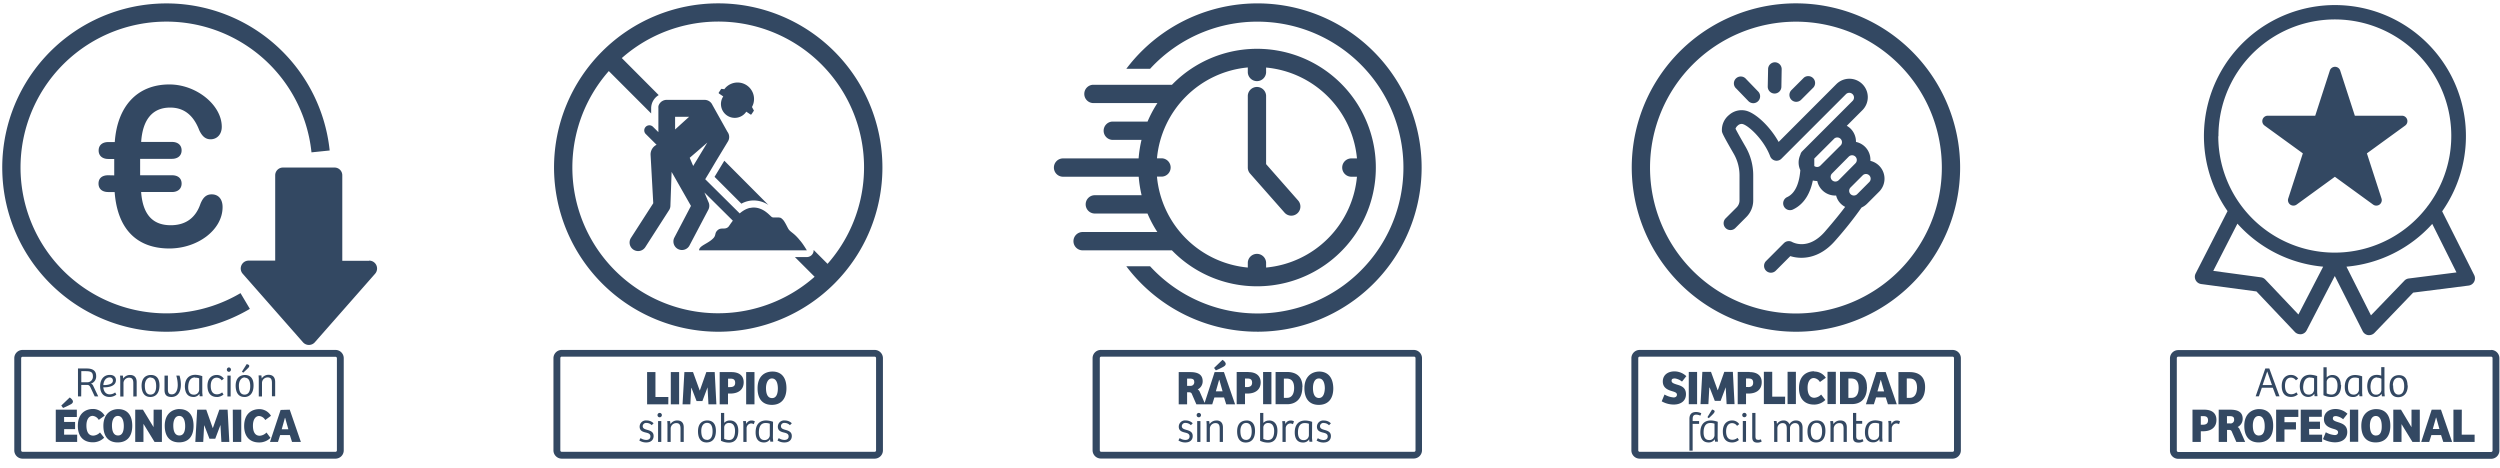
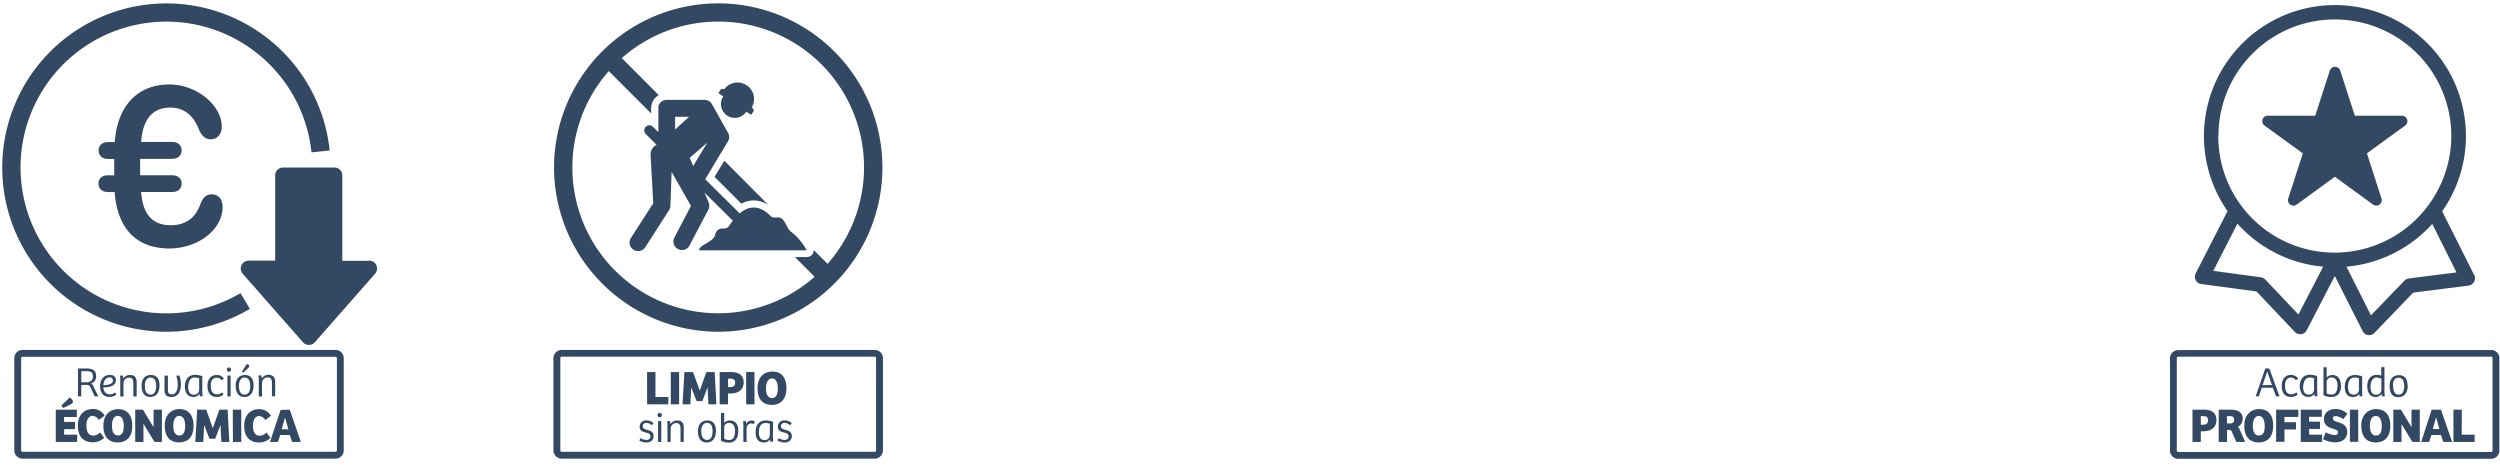
<svg xmlns="http://www.w3.org/2000/svg" viewBox="0 0 775 145">
  <title>iconos-beneficios</title>
  <g id="Capa_2" data-name="Capa 2">
    <path d="M25.2,119.33h1.88c.53,0,.78.36,1,.83l1.28,2.72h1.09L29,119.82c-.24-.54-.37-.75-.83-.88a2.34,2.34,0,0,0,1.64-2.38c0-1.69-1.12-2.33-2.94-2.33H24.17v8.65h1Zm0-4.27h1.13c1.58,0,2.47.13,2.47,1.58a1.73,1.73,0,0,1-1.91,1.86H25.2Zm8.76,8a3.41,3.41,0,0,0,2.12-.74l-.39-.66a2.72,2.72,0,0,1-1.67.59c-1.37,0-1.89-1.12-2-2.18h.34c1.26,0,3.58-.31,3.58-2.23,0-1-.69-1.62-1.9-1.62-2,0-3,1.59-3,3.51S31.93,123.06,34,123.06ZM34,117a.93.93,0,0,1,1,1c0,1.17-1.82,1.38-2.71,1.38h-.26C32.11,118.3,32.65,117,34,117Zm8.37,5.89v-4.41c0-1.48-.73-2.24-2.07-2.24a2.47,2.47,0,0,0-2.09,1.12l-.12-.93h-.87l.06,1v5.49h1v-4.24a1.73,1.73,0,0,1,1.75-1.6c1.1,0,1.3.78,1.3,1.74v4.1Zm4.18.18c1.63,0,2.89-1.07,2.89-3.6,0-2.94-1.77-3.23-2.67-3.23-1.28,0-2.88.68-2.88,3.37C43.93,121.94,44.94,123.06,46.59,123.06Zm.15-6c1.26,0,1.71,1.09,1.71,2.65s-.53,2.6-1.76,2.6c-1.49,0-1.75-1.52-1.75-2.81S45.5,117,46.74,117Zm6.38,6c2,0,3-1.51,3-3.89a9.91,9.91,0,0,0-.43-2.75h-1a10.62,10.62,0,0,1,.45,2.89c0,1.42-.46,2.93-1.86,2.93-1.13,0-1.19-.79-1.19-1.74v-4.08H51v4.46C51,122.47,51.74,123.06,53.12,123.06Zm6.84,0a2.18,2.18,0,0,0,1.9-1h0l.08.77h.91l-.1-1.13v-5.1a7,7,0,0,0-2.13-.42c-2.16,0-3.27,1.4-3.27,3.7C57.38,121.81,58.15,123.06,60,123.06Zm.52-6a3.6,3.6,0,0,1,1.3.22v3.57a1.55,1.55,0,0,1-1.69,1.48c-1.37,0-1.71-1.2-1.71-2.33C58.38,118.3,58.92,117,60.48,117Zm6.74,6a3.18,3.18,0,0,0,2.11-.77l-.43-.66a2.48,2.48,0,0,1-1.6.6c-1.39,0-1.93-1.1-1.93-2.63,0-1.75.78-2.53,1.83-2.53a1.88,1.88,0,0,1,1.56.84l.67-.53a2.57,2.57,0,0,0-2.24-1.15c-1.23,0-2.84.77-2.84,3.41C64.35,121.86,65.35,123.06,67.22,123.06Zm3.83-9.17a.67.67,0,0,0-.68.68.65.65,0,0,0,.66.69.69.69,0,0,0,0-1.37Zm-.51,9h1v-6.46h-1Zm5.21.18c1.63,0,2.89-1.07,2.89-3.6,0-2.94-1.77-3.23-2.67-3.23-1.28,0-2.88.68-2.88,3.37C73.09,121.94,74.1,123.06,75.75,123.06Zm.15-6c1.26,0,1.71,1.09,1.71,2.65s-.53,2.6-1.77,2.6c-1.48,0-1.74-1.52-1.74-2.81S74.66,117,75.9,117ZM77,114a.94.94,0,0,0,.28-.54c0-.35-.45-.5-.8-.59L75,115.21l.4.32C76.12,114.88,76.68,114.34,77,114Zm3.22,8.9h1v-4.24A1.73,1.73,0,0,1,83,117c1.09,0,1.3.78,1.3,1.74v4.1h1v-4.41c0-1.48-.72-2.24-2.06-2.24a2.49,2.49,0,0,0-2.1,1.12l-.11-.93h-.87l.06,1Zm-58.33,2.48c.53-.32.72-.56.72-.93s-.51-.93-1-1.23L19,125.72l.55.75A23.05,23.05,0,0,0,21.88,125.36Zm-2,7.66h3.39v-2.25H19.87v-1.51h3.95V127H17.29v10h6.63v-2.25H19.87Zm9,2c-1.46,0-2.1-1.23-2.1-3.12s.79-3,1.92-3a2.41,2.41,0,0,1,1.9,1.25l1.83-1.32a4.17,4.17,0,0,0-3.61-2.07c-2.24,0-4.7,1.3-4.7,5.25,0,3.34,1.82,5.08,4.62,5.08a4.9,4.9,0,0,0,3.54-1.42L31,134.06A3.15,3.15,0,0,1,28.89,135.05Zm7.8-8.22c-2.18,0-4.64,1.35-4.64,5.19,0,3.39,1.65,5.14,4.44,5.14S41,135.42,41,132C41,128.21,39,126.83,36.69,126.83ZM36.6,135c-1.59,0-1.89-1.72-1.89-3.12s.48-2.94,1.83-2.94c1.51,0,1.84,1.83,1.84,3.09C38.38,133.58,38,135,36.6,135Zm11-2.59h0L44.31,127H41.92v10h2.55v-5.53h.05L47.91,137h2.28V127H47.62Zm8.1-5.61c-2.17,0-4.63,1.35-4.63,5.19,0,3.39,1.65,5.14,4.44,5.14S60,135.42,60,132C60,128.21,58,126.83,55.72,126.83Zm-.09,8.2c-1.59,0-1.89-1.72-1.89-3.12s.48-2.94,1.83-2.94c1.52,0,1.85,1.83,1.85,3.09C57.42,133.58,57,135,55.63,135ZM68,127l-2,5.67h-.06l-2-5.67H61.12l-.57,10H63l.28-5.11h.06L64.93,136h1.8l1.61-4.26h0l.29,5.26h2.46l-.53-10Zm4.21,10h2.58V127H72.16Zm10.4-2.92a3.15,3.15,0,0,1-2.1,1c-1.46,0-2.1-1.23-2.1-3.12s.79-3,1.92-3a2.41,2.41,0,0,1,1.9,1.25L84,128.9a4.17,4.17,0,0,0-3.61-2.07c-2.24,0-4.7,1.3-4.7,5.25,0,3.34,1.82,5.08,4.62,5.08a4.9,4.9,0,0,0,3.54-1.42Zm4.38-7L83.7,137h2.47l.68-2.13h3l.68,2.13h2.74l-3.45-10Zm.34,6,1-3.55h.06l1,3.55ZM104,108.48H7A2.56,2.56,0,0,0,4.43,111v28.58A2.56,2.56,0,0,0,7,142.18h97a2.56,2.56,0,0,0,2.56-2.56V111A2.56,2.56,0,0,0,104,108.48Zm.44,31.14a.44.44,0,0,1-.44.44H7a.44.44,0,0,1-.44-.44V111A.44.44,0,0,1,7,110.6h97a.44.44,0,0,1,.44.44ZM51.55,102.84a51,51,0,0,0,25.91-7.09l-2.9-4.88a45.22,45.22,0,1,1,22-43.64l5.64-.58a50.89,50.89,0,1,0-50.62,56.19Zm62.89-22h-8.33V54.34a2.39,2.39,0,0,0-2.4-2.4h-16a2.4,2.4,0,0,0-2.4,2.4V80.79H77.08a2.45,2.45,0,0,0-1.84,4.07L93.92,106.1a2.45,2.45,0,0,0,3.68,0l18.68-21.24A2.45,2.45,0,0,0,114.44,80.79ZM33.54,54.33c-1.9,0-3,.93-3,2.58s1.15,2.62,3,2.62h2c.86,11.62,7,17.5,17,17.5C61.26,77,69,71.29,69,64.19c0-2.37-1.22-3.94-3.37-3.94-1.72,0-2.69,1-3.48,2.9-1.43,4.27-4.48,6.67-9.22,6.67-5.7,0-8.67-3.44-9.18-10.29H53.3c1.83,0,3-1,3-2.62s-1.11-2.58-3-2.58H43.44V49.24H53.3c1.83,0,3-1,3-2.62S55.16,44,53.3,44H43.76c.47-7,3.55-10.65,9-10.65,4.34,0,7.25,2.44,9,7,.86,1.83,1.9,2.83,3.51,2.83,2,0,3.48-1.51,3.48-3.87,0-6.74-7.86-13.13-16.25-13.13-9.82,0-16.13,6.6-16.92,17.86h-2c-1.9,0-3,1-3,2.62s1.15,2.62,3,2.62h1.83v5.09Z" style="fill:#334862" />
    <path d="M222.65,102.84a50.9,50.9,0,1,0-50.9-50.9A51,51,0,0,0,222.65,102.84Zm-33.9-80.79,13.11,13.12V33.56a4.78,4.78,0,0,1,2.34-4.08L192.76,18a45.19,45.19,0,0,1,63.78,63.79l-4.31-4.31a2.09,2.09,0,0,1-.27,1.14,2.13,2.13,0,0,1-1.84,1.07h-3.7l6.11,6.11a45.19,45.19,0,0,1-63.78-63.79Zm11.67,109.06a2.28,2.28,0,0,1,1.61.7l.58-.6a3,3,0,0,0-2.15-.87,1.94,1.94,0,0,0-2.17,1.91c0,1.29.92,1.61,2,1.86.75.18,1.34.41,1.34,1.17s-.56,1.1-1.29,1.1a3.22,3.22,0,0,1-1.77-.57l-.39.73a3.81,3.81,0,0,0,2.17.62c1.33,0,2.27-.7,2.27-2s-1-1.63-2-1.91c-.74-.22-1.38-.41-1.38-1.17A1.05,1.05,0,0,1,200.42,131.11ZM204,137h1v-6.46h-1Zm.51-9a.67.67,0,0,0-.68.67.65.65,0,0,0,.67.69.68.68,0,1,0,0-1.36Zm5.42,2.34a2.47,2.47,0,0,0-2.09,1.12l-.12-.94h-.87l.06,1V137h1v-4.24a1.73,1.73,0,0,1,1.75-1.6c1.1,0,1.3.78,1.3,1.75V137h1v-4.41C212,131.09,211.26,130.34,209.92,130.34Zm9.33,0c-1.28,0-2.88.67-2.88,3.37,0,2.34,1,3.45,2.66,3.45s2.89-1.06,2.89-3.6C221.92,130.62,220.15,130.34,219.25,130.34Zm-.13,6c-1.48,0-1.74-1.52-1.74-2.8s.56-2.45,1.8-2.45,1.71,1.09,1.71,2.65S220.36,136.38,219.12,136.38Zm7.15-6a2.37,2.37,0,0,0-1.78.75V128h-1v8.64a5.52,5.52,0,0,0,2.49.57c1.82,0,2.88-1.21,2.88-3.75C228.86,131.51,227.9,130.34,226.27,130.34ZM226,136.4a3.14,3.14,0,0,1-1.5-.37v-3.62a1.42,1.42,0,0,1,1.54-1.29c1.51,0,1.82,1.45,1.82,2.44C227.85,135.8,227,136.4,226,136.4Zm5.35-4.94-.11-.94h-.87l.07.88V137h1v-4.12a1.52,1.52,0,0,1,1.4-1.62,1.93,1.93,0,0,1,.84.24l.32-.89a2,2,0,0,0-1-.25A1.71,1.71,0,0,0,231.34,131.46Zm8.29-.71a6.93,6.93,0,0,0-2.14-.41c-2.16,0-3.26,1.39-3.26,3.69,0,1.89.77,3.13,2.57,3.13a2.15,2.15,0,0,0,1.9-1l0,0,.08.76h.91l-.1-1.13Zm-1,4.18a1.55,1.55,0,0,1-1.69,1.48c-1.36,0-1.7-1.21-1.7-2.34,0-1.66.53-2.94,2.09-2.94a3.73,3.73,0,0,1,1.3.22Zm4.62-3.82a2.28,2.28,0,0,1,1.61.7l.59-.6a3.09,3.09,0,0,0-2.16-.87,1.94,1.94,0,0,0-2.17,1.91c0,1.29.92,1.61,2,1.86.75.18,1.34.41,1.34,1.17s-.56,1.1-1.29,1.1a3.22,3.22,0,0,1-1.77-.57l-.39.73a3.83,3.83,0,0,0,2.18.62c1.32,0,2.26-.7,2.26-2s-1-1.63-2-1.91c-.74-.22-1.37-.41-1.37-1.17A1,1,0,0,1,243.24,131.11Zm-36.07-8.05h-4v-7.71H200.6v10h6.57Zm3.34-7.71h-2.58v10h2.58Zm8.43,0-2,5.67h-.06l-2.06-5.67h-2.68l-.57,10H214l.29-5.12h.06l1.59,4.11h1.8l1.6-4.26h0l.28,5.27h2.46l-.52-10Zm7.82,0H223.1v10h2.58V122h.76c2.4,0,4.1-1.17,4.1-3.49C230.54,116.45,229.11,115.35,226.76,115.35Zm-.5,4.67h-.58v-2.64h.72c.94,0,1.48.28,1.48,1.3S227.25,120,226.26,120Zm7.61-4.67h-2.58v10h2.58Zm5.4,10.16c2.71,0,4.51-1.74,4.51-5.15,0-3.81-2-5.18-4.32-5.18s-4.63,1.34-4.63,5.18C234.83,123.75,236.48,125.51,239.27,125.51Zm0-8.19c1.52,0,1.85,1.83,1.85,3.09,0,1.51-.41,3-1.79,3-1.59,0-1.89-1.73-1.89-3.12S238,117.32,239.31,117.32Zm31.85-8.84h-97a2.57,2.57,0,0,0-2.57,2.56v28.58a2.57,2.57,0,0,0,2.57,2.56h97a2.57,2.57,0,0,0,2.57-2.56V111A2.57,2.57,0,0,0,271.16,108.48Zm.44,31.14a.44.44,0,0,1-.44.44h-97a.44.44,0,0,1-.44-.44V111a.44.44,0,0,1,.44-.44h97a.44.44,0,0,1,.44.44ZM196.39,77.41a2.64,2.64,0,0,0,3.65-.79l7.37-11.48a2.61,2.61,0,0,0,.42-1.32v-.13l.37-10.4,6,10.54L209,73.75a2.65,2.65,0,0,0,4.68,2.47l5.9-11.2a2.66,2.66,0,0,0,.1-2.26l-.07-.15-1.24-2.94,8.81,8.74c-.71.92-1.18,1.69-1.36,1.88-1.07,1.1-2.29,0-3.44,1.15-.89.87-.36,1.44-1.21,2.37-1.64,1.76-4.45,2.31-4.45,3.79h33.4s-.5-.86-1.22-1.9c-.29-.41-.62-.85-1-1.28-.18-.22-.35-.43-.53-.63l-.52-.55c-.83-.83-1.47-1.24-1.93-1.66a3,3,0,0,1-.47-.54c-.32-.49-.71-1.41-1.21-2.2a3.9,3.9,0,0,0-1-1.16h0a2,2,0,0,0-.38-.2l-.14,0a1.17,1.17,0,0,0-.25-.07l-.17,0-.23,0h-1l-.31,0h-.12a1.69,1.69,0,0,1-.34-.11h0a2.21,2.21,0,0,1-.3-.24l-.19-.18-.47-.44a11.31,11.31,0,0,0-.92-.76,7,7,0,0,0-2.15-1.1,5.43,5.43,0,0,0-2.26-.2l-.41.07-.16,0a5.08,5.08,0,0,0-.52.15h0l-.53.2h0a8.48,8.48,0,0,0-2.08,1.36l-10.69-10.6,1.33-2.2h0l2-3.38,3.7-6.11a2.66,2.66,0,0,0-.14-3l-4.67-8.35a2.65,2.65,0,0,0-2.41-1.56H206.63a2.59,2.59,0,0,0-1.21.31h0a2.4,2.4,0,0,0-.84.71.27.27,0,0,0-.07.08,1.37,1.37,0,0,0-.13.2,2.12,2.12,0,0,0-.11.21,1.54,1.54,0,0,0-.08.19,1.4,1.4,0,0,0-.09.29s0,.1,0,.16a2.61,2.61,0,0,0,0,.48v7.37l-1.68-1.66a1.58,1.58,0,0,0-2.23,2.25l3.35,3.33A3.34,3.34,0,0,0,201.68,48l.83,15-6.92,10.76A2.64,2.64,0,0,0,196.39,77.41Zm18.39-29.33.9-.77,3.6-3.12-.14.23h0l-2.92,4.83-1.33,2.2-1.08-2.53Zm-5.5-11.87h4.34l-1.42,1.28-2.92,2.65Zm14.93-6.32a4.28,4.28,0,1,0,7.14,4.73l1.3.87a.22.22,0,0,0,.31-.06l.76-1.14-.61-1.12a5.11,5.11,0,0,0-8.53-5.58l0,.06-1-.11-.75,1.14a.22.22,0,0,0,.06.31Zm-2.7,24.93,8.32,8.32a7.82,7.82,0,0,1,3.81-1,8.31,8.31,0,0,1,4.57,1.4L224.54,49.82Z" style="fill:#334862" />
-     <path d="M393.16,6.84a45.23,45.23,0,1,1-36.63,75.71h-7.37a50.89,50.89,0,1,0,0-61.22h7.37A45.1,45.1,0,0,1,393.16,6.84Zm-25.6,124.27a2.28,2.28,0,0,1,1.61.7l.58-.6a3.06,3.06,0,0,0-2.15-.87,1.94,1.94,0,0,0-2.18,1.91c0,1.29.93,1.61,2,1.86.75.18,1.34.41,1.34,1.17s-.56,1.1-1.29,1.1a3.22,3.22,0,0,1-1.77-.57l-.39.73a3.79,3.79,0,0,0,2.17.62c1.33,0,2.26-.7,2.26-2s-1-1.63-2-1.91c-.74-.22-1.38-.41-1.38-1.17A1.05,1.05,0,0,1,367.56,131.11Zm4.08-3.11a.67.67,0,0,0-.68.67.65.65,0,0,0,.67.69.68.68,0,0,0,0-1.36Zm-.51,9h1v-6.46h-1Zm5.93-6.64a2.46,2.46,0,0,0-2.09,1.12l-.12-.94H374l.06,1V137h1v-4.24a1.73,1.73,0,0,1,1.75-1.6c1.09,0,1.3.78,1.3,1.75V137h1v-4.41C379.13,131.09,378.4,130.34,377.06,130.34Zm9.33,0c-1.28,0-2.88.67-2.88,3.37,0,2.34,1,3.45,2.66,3.45s2.89-1.06,2.89-3.6C389.06,130.62,387.29,130.34,386.39,130.34Zm-.13,6c-1.48,0-1.74-1.52-1.74-2.8s.56-2.45,1.79-2.45,1.72,1.09,1.72,2.65S387.5,136.38,386.26,136.38Zm7.15-6a2.35,2.35,0,0,0-1.78.75V128h-1v8.64a5.5,5.5,0,0,0,2.48.57c1.82,0,2.89-1.21,2.89-3.75C396,131.51,395,130.34,393.41,130.34Zm-.28,6.06a3.11,3.11,0,0,1-1.5-.37v-3.62a1.42,1.42,0,0,1,1.54-1.29c1.5,0,1.82,1.45,1.82,2.44C395,135.8,394.09,136.4,393.13,136.4Zm5.35-4.94-.11-.94h-.88l.08.88V137h1v-4.12a1.53,1.53,0,0,1,1.41-1.62,1.93,1.93,0,0,1,.84.24l.31-.89a1.92,1.92,0,0,0-1-.25A1.7,1.7,0,0,0,398.48,131.46Zm8.28-.71a6.88,6.88,0,0,0-2.13-.41c-2.16,0-3.26,1.39-3.26,3.69,0,1.89.77,3.13,2.57,3.13a2.15,2.15,0,0,0,1.9-1l0,0,.08.76h.91l-.11-1.13Zm-1,4.18a1.55,1.55,0,0,1-1.69,1.48c-1.36,0-1.7-1.21-1.7-2.34,0-1.66.53-2.94,2.09-2.94a3.73,3.73,0,0,1,1.3.22Zm4.62-3.82a2.28,2.28,0,0,1,1.61.7l.58-.6a3,3,0,0,0-2.15-.87,1.94,1.94,0,0,0-2.17,1.91c0,1.29.92,1.61,2,1.86.75.18,1.34.41,1.34,1.17s-.56,1.1-1.29,1.1a3.22,3.22,0,0,1-1.77-.57l-.39.73a3.81,3.81,0,0,0,2.17.62c1.33,0,2.27-.7,2.27-2s-1-1.63-2-1.91c-.74-.22-1.38-.41-1.38-1.17A1.05,1.05,0,0,1,410.38,131.11ZM379.25,113.7c.52-.31.72-.55.72-.93s-.51-.93-1-1.22l-2.61,2.51.56.75A20.21,20.21,0,0,0,379.25,113.7Zm-2.72,1.65-3.1,9.55-1.49-3.4a1.53,1.53,0,0,0-.66-.78,2.81,2.81,0,0,0,1.55-2.53c0-2.13-1.55-2.84-3.86-2.84H365.4v10H368v-3.74h.71a.81.81,0,0,1,.79.57l1.38,3.17h4.91l.67-2.13h3l.67,2.13h2.75l-3.45-10ZM369,119.61h-1v-2.25h.78c.93,0,1.43.21,1.43,1A1.1,1.1,0,0,1,369,119.61Zm7.92,1.7,1-3.55H378l1,3.55Zm10.11-6h-3.66v10h2.58V122h.76c2.4,0,4.1-1.17,4.1-3.49C390.77,116.45,389.34,115.35,387,115.35Zm-.5,4.67h-.58v-2.64h.72c.94,0,1.48.28,1.48,1.3S387.48,120,386.49,120Zm7.61-4.67h-2.58v10h2.58Zm9.63,4.65c0-3.18-1.86-4.65-4.85-4.65h-3.49v10h3.55C401.45,125.33,403.73,123.9,403.73,120ZM398,117.36h.84c1.24,0,2.34.59,2.34,2.9,0,2-.84,3.07-2.18,3.07h-1Zm11-2.18c-2.17,0-4.63,1.34-4.63,5.18,0,3.39,1.65,5.15,4.44,5.15s4.51-1.74,4.51-5.15C413.25,116.55,411.24,115.18,408.93,115.18Zm-.09,8.2c-1.59,0-1.89-1.73-1.89-3.12s.48-2.94,1.83-2.94c1.52,0,1.85,1.83,1.85,3.09C410.63,121.92,410.22,123.38,408.84,123.38Zm29.46-14.9h-97A2.56,2.56,0,0,0,338.7,111v28.58a2.56,2.56,0,0,0,2.56,2.56h97a2.56,2.56,0,0,0,2.56-2.56V111A2.56,2.56,0,0,0,438.3,108.48Zm.44,31.14a.44.44,0,0,1-.44.44h-97a.44.44,0,0,1-.43-.44V111a.44.44,0,0,1,.43-.44h97a.44.44,0,0,1,.44.44ZM389.66,88.75a36.81,36.81,0,1,0-26.35-62.47H338.8a2.84,2.84,0,0,0,0,5.67h20a36.68,36.68,0,0,0-3.06,5.74H344.8a2.84,2.84,0,0,0,0,5.67h9.07a37.44,37.44,0,0,0-.9,5.75H329.38a2.84,2.84,0,0,0,0,5.67H353a37.51,37.51,0,0,0,.9,5.74H339.23a2.84,2.84,0,0,0,0,5.67h16.49a36.68,36.68,0,0,0,3.06,5.74h-23a2.84,2.84,0,1,0,0,5.67h27.51A36.67,36.67,0,0,0,389.66,88.75Zm-31-34h1.57a2.84,2.84,0,0,0,0-5.67h-1.57a31.17,31.17,0,0,1,28.16-28.17v1.57a2.84,2.84,0,0,0,5.67,0V20.94a31.19,31.19,0,0,1,28.17,28.17h-1.57a2.84,2.84,0,1,0,0,5.67h1.57a31.19,31.19,0,0,1-28.17,28.16V81.37a2.84,2.84,0,0,0-5.67,0v1.57A31.17,31.17,0,0,1,358.66,54.78Zm39.5,11.11a2.81,2.81,0,0,0,2.13,1,2.83,2.83,0,0,0,2.13-4.7l-9.93-11.28V29.63a2.84,2.84,0,0,0-5.67,0V51.94a2.79,2.79,0,0,0,.71,1.87Z" style="fill:#334862" />
-     <path d="M556.73,102.84a50.9,50.9,0,1,0-50.89-50.9A51,51,0,0,0,556.73,102.84Zm0-96.12a45.23,45.23,0,1,1-45.22,45.22A45.27,45.27,0,0,1,556.73,6.72Zm-32,123.16c0-.85.26-1.34,1.11-1.34a3.05,3.05,0,0,1,1.27.32l.29-.76a4.09,4.09,0,0,0-1.59-.38c-1.87,0-2.09,1.28-2.09,2.19v9.8h1v-8.32h2v-.87h-2Zm7.77.87a6.83,6.83,0,0,0-2.13-.41c-2.16,0-3.26,1.39-3.26,3.69,0,1.89.77,3.13,2.57,3.13a2.15,2.15,0,0,0,1.9-1l0,0,.08.76h.91l-.11-1.13Zm-1,4.18a1.55,1.55,0,0,1-1.69,1.48c-1.36,0-1.7-1.21-1.7-2.34,0-1.66.53-2.94,2.09-2.94a3.73,3.73,0,0,1,1.3.22Zm-.24-6.84a1,1,0,0,0,.28-.55c0-.35-.45-.49-.8-.58l-1.43,2.35.4.33C530.41,129,531,128.44,531.28,128.09Zm5.66,3.08a1.85,1.85,0,0,1,1.56.85l.68-.54a2.6,2.6,0,0,0-2.25-1.14c-1.22,0-2.83.77-2.83,3.4,0,2.23,1,3.42,2.87,3.42a3.23,3.23,0,0,0,2.11-.76l-.43-.67a2.5,2.5,0,0,1-1.6.6c-1.39,0-1.94-1.09-1.94-2.62C535.11,132,535.89,131.17,536.94,131.17Zm3.35,5.81h1v-6.46h-1Zm.5-9a.66.66,0,0,0-.67.67.64.64,0,0,0,.66.69.68.68,0,1,0,0-1.36Zm4.24,8.36c-.65,0-.82-.33-.82-1.2V128h-1v7.35c0,.86.08,1.86,1.6,1.86a2.68,2.68,0,0,0,1.33-.32l-.24-.7A2,2,0,0,1,545,136.36Zm11.71-6a2.2,2.2,0,0,0-2,1.21,1.83,1.83,0,0,0-1.86-1.21,2.34,2.34,0,0,0-2,1.1l-.12-.92h-.84l.09,1V137h1v-4.22a1.61,1.61,0,0,1,1.57-1.62c1.21,0,1.34.94,1.34,1.77V137h1v-4.29a1.58,1.58,0,0,1,1.56-1.55c1.15,0,1.34.84,1.34,1.76V137h1v-4.35C558.82,131.14,558.08,130.34,556.74,130.34Zm6.49,0c-1.29,0-2.89.67-2.89,3.37,0,2.34,1,3.45,2.67,3.45s2.89-1.06,2.89-3.6C565.9,130.62,564.13,130.34,563.23,130.34Zm-.13,6c-1.48,0-1.74-1.52-1.74-2.8s.56-2.45,1.79-2.45,1.72,1.09,1.72,2.65S564.33,136.38,563.1,136.38Zm7.38-6a2.47,2.47,0,0,0-2.09,1.12l-.12-.94h-.87l.07,1V137h1v-4.24a1.73,1.73,0,0,1,1.76-1.6c1.09,0,1.3.78,1.3,1.75V137h1v-4.41C572.55,131.09,571.82,130.34,570.48,130.34Zm5.92,6c-.61,0-.95-.27-.95-1.13v-3.85h1.85v-.87h-1.85V128h-1v7.26c0,.95,0,1.95,1.78,1.95a2.76,2.76,0,0,0,1.47-.43l-.3-.67A1.93,1.93,0,0,1,576.4,136.37Zm7.15-5.62a6.88,6.88,0,0,0-2.13-.41c-2.16,0-3.27,1.39-3.27,3.69,0,1.89.77,3.13,2.58,3.13a2.18,2.18,0,0,0,1.9-1l0,0,.08.76h.91l-.1-1.13Zm-1,4.18a1.55,1.55,0,0,1-1.69,1.48c-1.37,0-1.71-1.21-1.71-2.34,0-1.66.54-2.94,2.1-2.94a3.83,3.83,0,0,1,1.3.22Zm3.83-3.47-.11-.94h-.88l.08.88V137h1v-4.12a1.53,1.53,0,0,1,1.41-1.62,1.93,1.93,0,0,1,.84.24l.31-.89a1.92,1.92,0,0,0-1-.25A1.7,1.7,0,0,0,586.38,131.46Zm-67.26-14.13a4.42,4.42,0,0,1,2.32,1l1.34-1.69a5.4,5.4,0,0,0-3.66-1.48c-2.07,0-3.63,1.12-3.63,3.13s1.59,2.62,2.86,3c.87.26,1.52.47,1.52,1.08s-.48.87-1,.87a6.6,6.6,0,0,1-2.85-.91l-.87,2.11a7.56,7.56,0,0,0,3.71,1c2.22,0,3.81-1.11,3.81-3.2s-1.47-2.61-2.84-3c-.93-.3-1.62-.53-1.62-1.16S518.64,117.33,519.12,117.33Zm7-2h-2.58v10h2.58Zm8.87,4.71.28,5.27h2.46l-.52-10h-2.66l-2,5.67h-.06l-2.06-5.67h-2.68l-.57,10h2.44l.29-5.12H530l1.59,4.11h1.8l1.6-4.26Zm7.38-4.71h-3.66v10h2.58V122h.76c2.4,0,4.1-1.17,4.1-3.49C546.15,116.45,544.72,115.35,542.37,115.35Zm-.5,4.67h-.58v-2.64H542c.94,0,1.48.28,1.48,1.3S542.86,120,541.87,120Zm11.54,3h-4v-7.71h-2.59v10h6.57Zm3.34-7.71h-2.58v10h2.58Zm5.66-.17c-2.24,0-4.7,1.3-4.7,5.24,0,3.35,1.82,5.09,4.62,5.09a4.91,4.91,0,0,0,3.54-1.43l-1.3-1.68a3.15,3.15,0,0,1-2.1,1c-1.46,0-2.1-1.23-2.1-3.12s.79-3,1.92-3a2.42,2.42,0,0,1,1.9,1.24l1.83-1.32A4.18,4.18,0,0,0,562.41,115.18Zm6.72.17h-2.58v10h2.58Zm9.63,4.65c0-3.18-1.86-4.65-4.85-4.65h-3.49v10H574C576.48,125.33,578.76,123.9,578.76,120ZM574,123.33h-1v-6h.84c1.24,0,2.34.59,2.34,2.9C576.18,122.31,575.34,123.33,574,123.33Zm10.56-8h-2.89l-3.24,10h2.47l.68-2.13h3l.68,2.13H588Zm-2.55,6,1-3.55h.06l1,3.55Zm10-6h-3.5v10H592c2.5,0,4.78-1.43,4.78-5.33C596.8,116.82,594.94,115.35,592,115.35Zm.09,8h-1v-6h.84c1.25,0,2.34.59,2.34,2.9C594.22,122.31,593.38,123.33,592.05,123.33Zm13.2-14.85h-97a2.57,2.57,0,0,0-2.57,2.56v28.58a2.57,2.57,0,0,0,2.57,2.56h97a2.57,2.57,0,0,0,2.57-2.56V111A2.57,2.57,0,0,0,605.25,108.48Zm.44,31.14a.44.44,0,0,1-.44.44h-97a.44.44,0,0,1-.44-.44V111a.44.44,0,0,1,.44-.44h97a.44.44,0,0,1,.44.44ZM537.46,47.67a13.49,13.49,0,0,1,1.79,6.83l0,7.66a3.09,3.09,0,0,1-.89,2.13l-3.42,3.41a2.13,2.13,0,0,0,0,3,2.09,2.09,0,0,0,1.5.62,2.11,2.11,0,0,0,1.51-.62l3.41-3.42a7.28,7.28,0,0,0,2.14-5.1l0-7.66a17.66,17.66,0,0,0-2.36-9c-2.14-3.71-2.88-5.11-3.13-5.62a2.23,2.23,0,0,1,.72-1,1.68,1.68,0,0,1,1.47-.45c1.86.46,6.63,4.87,8.55,10a2.15,2.15,0,0,0,1.55,1.33,2.12,2.12,0,0,0,1.94-.58l20-20a1.46,1.46,0,1,1,2.07,2.07l-8.7,8.7h0l-6.93,6.93a2.11,2.11,0,0,0-.57,1.08,5.73,5.73,0,0,0-.54,2.4,5.66,5.66,0,0,0,.53,2.37c-.23,3.06-1.13,7-4.1,8.36a2.12,2.12,0,1,0,1.81,3.84c3.8-1.79,5.47-5.53,6.17-9a5.71,5.71,0,0,0,1.3.16h.07a5.69,5.69,0,0,0,5.57,4.51c.1,0,.19,0,.28,0A5.39,5.39,0,0,0,572,64.13c-1.28,1.7-3.29,4.24-6.29,7.69-5,5.74-9.64,3.47-10.13,3.21a2.13,2.13,0,0,0-2.56.34l-5.54,5.55a2.12,2.12,0,1,0,3,3L555,79.39c3.28,1.06,8.9,1,13.91-4.78a118.15,118.15,0,0,0,8.18-10.28,5.83,5.83,0,0,0,1.67-1.14l3.75-3.75a5.68,5.68,0,0,0-2.69-9.57A5.63,5.63,0,0,0,575.35,44a5.68,5.68,0,0,0-1.66-4.11A5.55,5.55,0,0,0,572.5,39l4.82-4.82a5.71,5.71,0,1,0-8.08-8.07L551.38,44c-2.74-4.92-7.21-9-10.16-9.69A5.85,5.85,0,0,0,536,35.65a5.94,5.94,0,0,0-2.21,4.85C533.8,41.07,533.83,41.38,537.46,47.67Zm26.85,3.68a1.44,1.44,0,0,1-1.88.12c0-.93,0-1.73,0-2.32l6.24-6.24A1.46,1.46,0,0,1,570.68,45Zm14.17,2.59a1.46,1.46,0,0,1,1,2.49l-3.74,3.75a1.46,1.46,0,0,1-2.07-2.06l3.75-3.75A1.43,1.43,0,0,1,578.48,53.94Zm-5.37-5.38a1.46,1.46,0,1,1,2.07,2.07L570,55.85a1.46,1.46,0,1,1-2.07-2.07Zm-16.27-17a2.13,2.13,0,0,0,1.5-.62l3.85-3.85a2.13,2.13,0,0,0-3-3l-3.85,3.85a2.13,2.13,0,0,0,1.51,3.63ZM550.11,29h0a2.12,2.12,0,0,0,2.12-2.1l.09-5.43a2.12,2.12,0,0,0-2.09-2.16h0a2.13,2.13,0,0,0-2.12,2.09L548,26.87A2.13,2.13,0,0,0,550.11,29ZM542,31.34a2.13,2.13,0,0,0,1.53.65,2.13,2.13,0,0,0,1.52-3.6l-3.78-3.91a2.13,2.13,0,1,0-3,3Z" style="fill:#334862" />
    <path d="M683.33,127h-3.66v10h2.58v-3.31H683c2.4,0,4.09-1.17,4.09-3.5C687.11,128.1,685.69,127,683.33,127Zm-.49,4.66h-.59V129H683c.95,0,1.49.29,1.49,1.31S683.83,131.67,682.84,131.67Zm10.84.71a2.83,2.83,0,0,0,1.55-2.54c0-2.13-1.55-2.83-3.86-2.83H687.8v10h2.58v-3.73h.71a.8.8,0,0,1,.79.57l1.38,3.16H696l-1.68-3.82A1.49,1.49,0,0,0,693.68,132.38Zm-2.32-1.11h-1V129h.78c.93,0,1.43.21,1.43,1A1.1,1.1,0,0,1,691.36,131.27Zm9-4.44c-2.17,0-4.63,1.35-4.63,5.19,0,3.39,1.65,5.14,4.44,5.14s4.51-1.74,4.51-5.14C704.72,128.21,702.71,126.83,700.4,126.83Zm-.09,8.2c-1.59,0-1.89-1.72-1.89-3.12s.48-2.94,1.83-2.94c1.52,0,1.85,1.83,1.85,3.09C702.1,133.58,701.69,135,700.31,135Zm5.33,1.95h2.58v-3.84h3.57v-2.25h-3.57v-1.63h4.3V127h-6.88Zm10.21-4h3.39v-2.25h-3.39v-1.51h3.95V127h-6.53v10h6.63v-2.25h-4Zm8.24-4a4.34,4.34,0,0,1,2.32,1l1.34-1.7a5.45,5.45,0,0,0-3.66-1.48c-2.07,0-3.63,1.12-3.63,3.13s1.59,2.63,2.86,3c.87.25,1.52.46,1.52,1.08s-.48.87-1,.87A6.48,6.48,0,0,1,721,134l-.87,2.12a7.68,7.68,0,0,0,3.71,1c2.22,0,3.81-1.11,3.81-3.19s-1.47-2.61-2.84-3.05c-.93-.3-1.62-.52-1.62-1.15S723.61,129,724.09,129Zm4.42,8h2.58V127h-2.58Zm8.18-10.15c-2.18,0-4.64,1.35-4.64,5.19,0,3.39,1.65,5.14,4.44,5.14S741,135.42,741,132C741,128.21,739,126.83,736.69,126.83Zm-.09,8.2c-1.59,0-1.89-1.72-1.89-3.12s.48-2.94,1.83-2.94c1.51,0,1.84,1.83,1.84,3.09C738.38,133.58,738,135,736.6,135Zm11-2.59h0L744.31,127h-2.39v10h2.55v-5.53h0l3.39,5.53h2.28V127h-2.57Zm6.26-5.43-3.24,10h2.47l.68-2.13h3l.68,2.13h2.74l-3.45-10Zm.34,6,1-3.55h.06l1,3.55Zm9-6h-2.6v10h6.57v-2.26h-4Zm-59.68-12.78h-1.23l-3,8.65h1l.92-2.67h3.4l1,2.67h1.08Zm-2.08,5.15,1.44-4.23,1.47,4.23Zm8.77-3.15c-1.22,0-2.83.77-2.83,3.41,0,2.22,1,3.42,2.87,3.42a3.18,3.18,0,0,0,2.11-.77l-.43-.66a2.5,2.5,0,0,1-1.6.6c-1.39,0-1.94-1.1-1.94-2.63,0-1.75.78-2.53,1.83-2.53a1.88,1.88,0,0,1,1.56.84l.68-.53A2.6,2.6,0,0,0,710.28,116.23Zm5.37,6.83a2.18,2.18,0,0,0,1.9-1h0l.07.77h.91l-.1-1.13v-5.1a7,7,0,0,0-2.13-.42c-2.16,0-3.26,1.4-3.26,3.7C713.08,121.81,713.84,123.06,715.65,123.06Zm.52-6a3.51,3.51,0,0,1,1.3.22v3.57a1.55,1.55,0,0,1-1.69,1.48c-1.37,0-1.7-1.2-1.7-2.33C714.08,118.3,714.61,117,716.17,117Zm9.58,2.27c0-1.9-1-3.07-2.59-3.07a2.33,2.33,0,0,0-1.78.76v-3.15h-1v8.65a5.64,5.64,0,0,0,2.48.57C724.68,123.06,725.75,121.85,725.75,119.3Zm-4.37-1a1.43,1.43,0,0,1,1.54-1.29c1.5,0,1.82,1.46,1.82,2.45,0,2.23-.9,2.83-1.86,2.83a3.24,3.24,0,0,1-1.5-.36Zm11,3.45v-5.1a7,7,0,0,0-2.13-.42c-2.16,0-3.26,1.4-3.26,3.7,0,1.88.77,3.13,2.57,3.13a2.15,2.15,0,0,0,1.9-1h0l.08.77h.91Zm-1-.93a1.55,1.55,0,0,1-1.69,1.48c-1.36,0-1.7-1.2-1.7-2.33,0-1.67.53-2.94,2.09-2.94a3.51,3.51,0,0,1,1.3.22Zm5.11,2.24a2.24,2.24,0,0,0,1.91-1l0,0,.1.78h.89l-.1-1.17v-7.87h-1v2.63a4,4,0,0,0-1.34-.24c-2,0-3,1.42-3,3.61C733.93,121.56,734.56,123.06,736.46,123.06Zm.47-6a3,3,0,0,1,1.38.32v3.56a1.56,1.56,0,0,1-1.69,1.39c-1.33,0-1.69-1.22-1.69-2.56C734.93,118.2,735.51,117,736.93,117Zm9.48,2.45c0-2.94-1.77-3.23-2.67-3.23-1.29,0-2.88.68-2.88,3.37,0,2.34,1,3.46,2.66,3.46S746.41,122,746.41,119.46Zm-4.54,0c0-1.4.56-2.44,1.79-2.44s1.72,1.09,1.72,2.65-.53,2.6-1.77,2.6C742.13,122.28,741.87,120.76,741.87,119.47Zm30.46-11h-97a2.56,2.56,0,0,0-2.56,2.56v28.58a2.56,2.56,0,0,0,2.56,2.56h97a2.56,2.56,0,0,0,2.56-2.56V111A2.56,2.56,0,0,0,772.33,108.48Zm.44,31.14a.44.44,0,0,1-.44.44h-97a.44.44,0,0,1-.44-.44V111a.44.44,0,0,1,.44-.44h97a.44.44,0,0,1,.44.44ZM713.88,47.54l-4.53,14a1.69,1.69,0,0,0,2.59,1.89l11.87-8.63,11.87,8.63a1.69,1.69,0,0,0,2.59-1.89l-4.53-14,11.87-8.62a1.69,1.69,0,0,0-1-3.05H730l-4.54-14a1.69,1.69,0,0,0-3.21,0l-4.53,14H703a1.69,1.69,0,0,0-1,3.05ZM682.34,88.05l17.16,2.3,11.91,12.56a2.3,2.3,0,0,0,1.65.7,1.62,1.62,0,0,0,.31,0,2.23,2.23,0,0,0,1.69-1.2l8.73-16.85,8.64,17.11a2.28,2.28,0,0,0,1.69,1.22l.33,0a2.29,2.29,0,0,0,1.63-.69l12-12.49,17.17-2.18A2.26,2.26,0,0,0,767,85.27l-9.93-19.76a40.61,40.61,0,1,0-66.53-.07l-9.89,19.34a2.26,2.26,0,0,0,1.71,3.27Zm79.17-3.6-14.8,1.88a2.24,2.24,0,0,0-1.34.67L735,97.76,727.4,82.67A40.59,40.59,0,0,0,754,69.41ZM687.72,42.23a36.09,36.09,0,1,1,65,21.49,2.33,2.33,0,0,0-.31.41,36.07,36.07,0,0,1-64.74-21.9Zm5.88,27.1a40.55,40.55,0,0,0,26.58,13.34l-7.67,14.82L702.24,86.65a2.3,2.3,0,0,0-1.35-.68l-14.78-2Z" style="fill:#334862" />
  </g>
</svg>